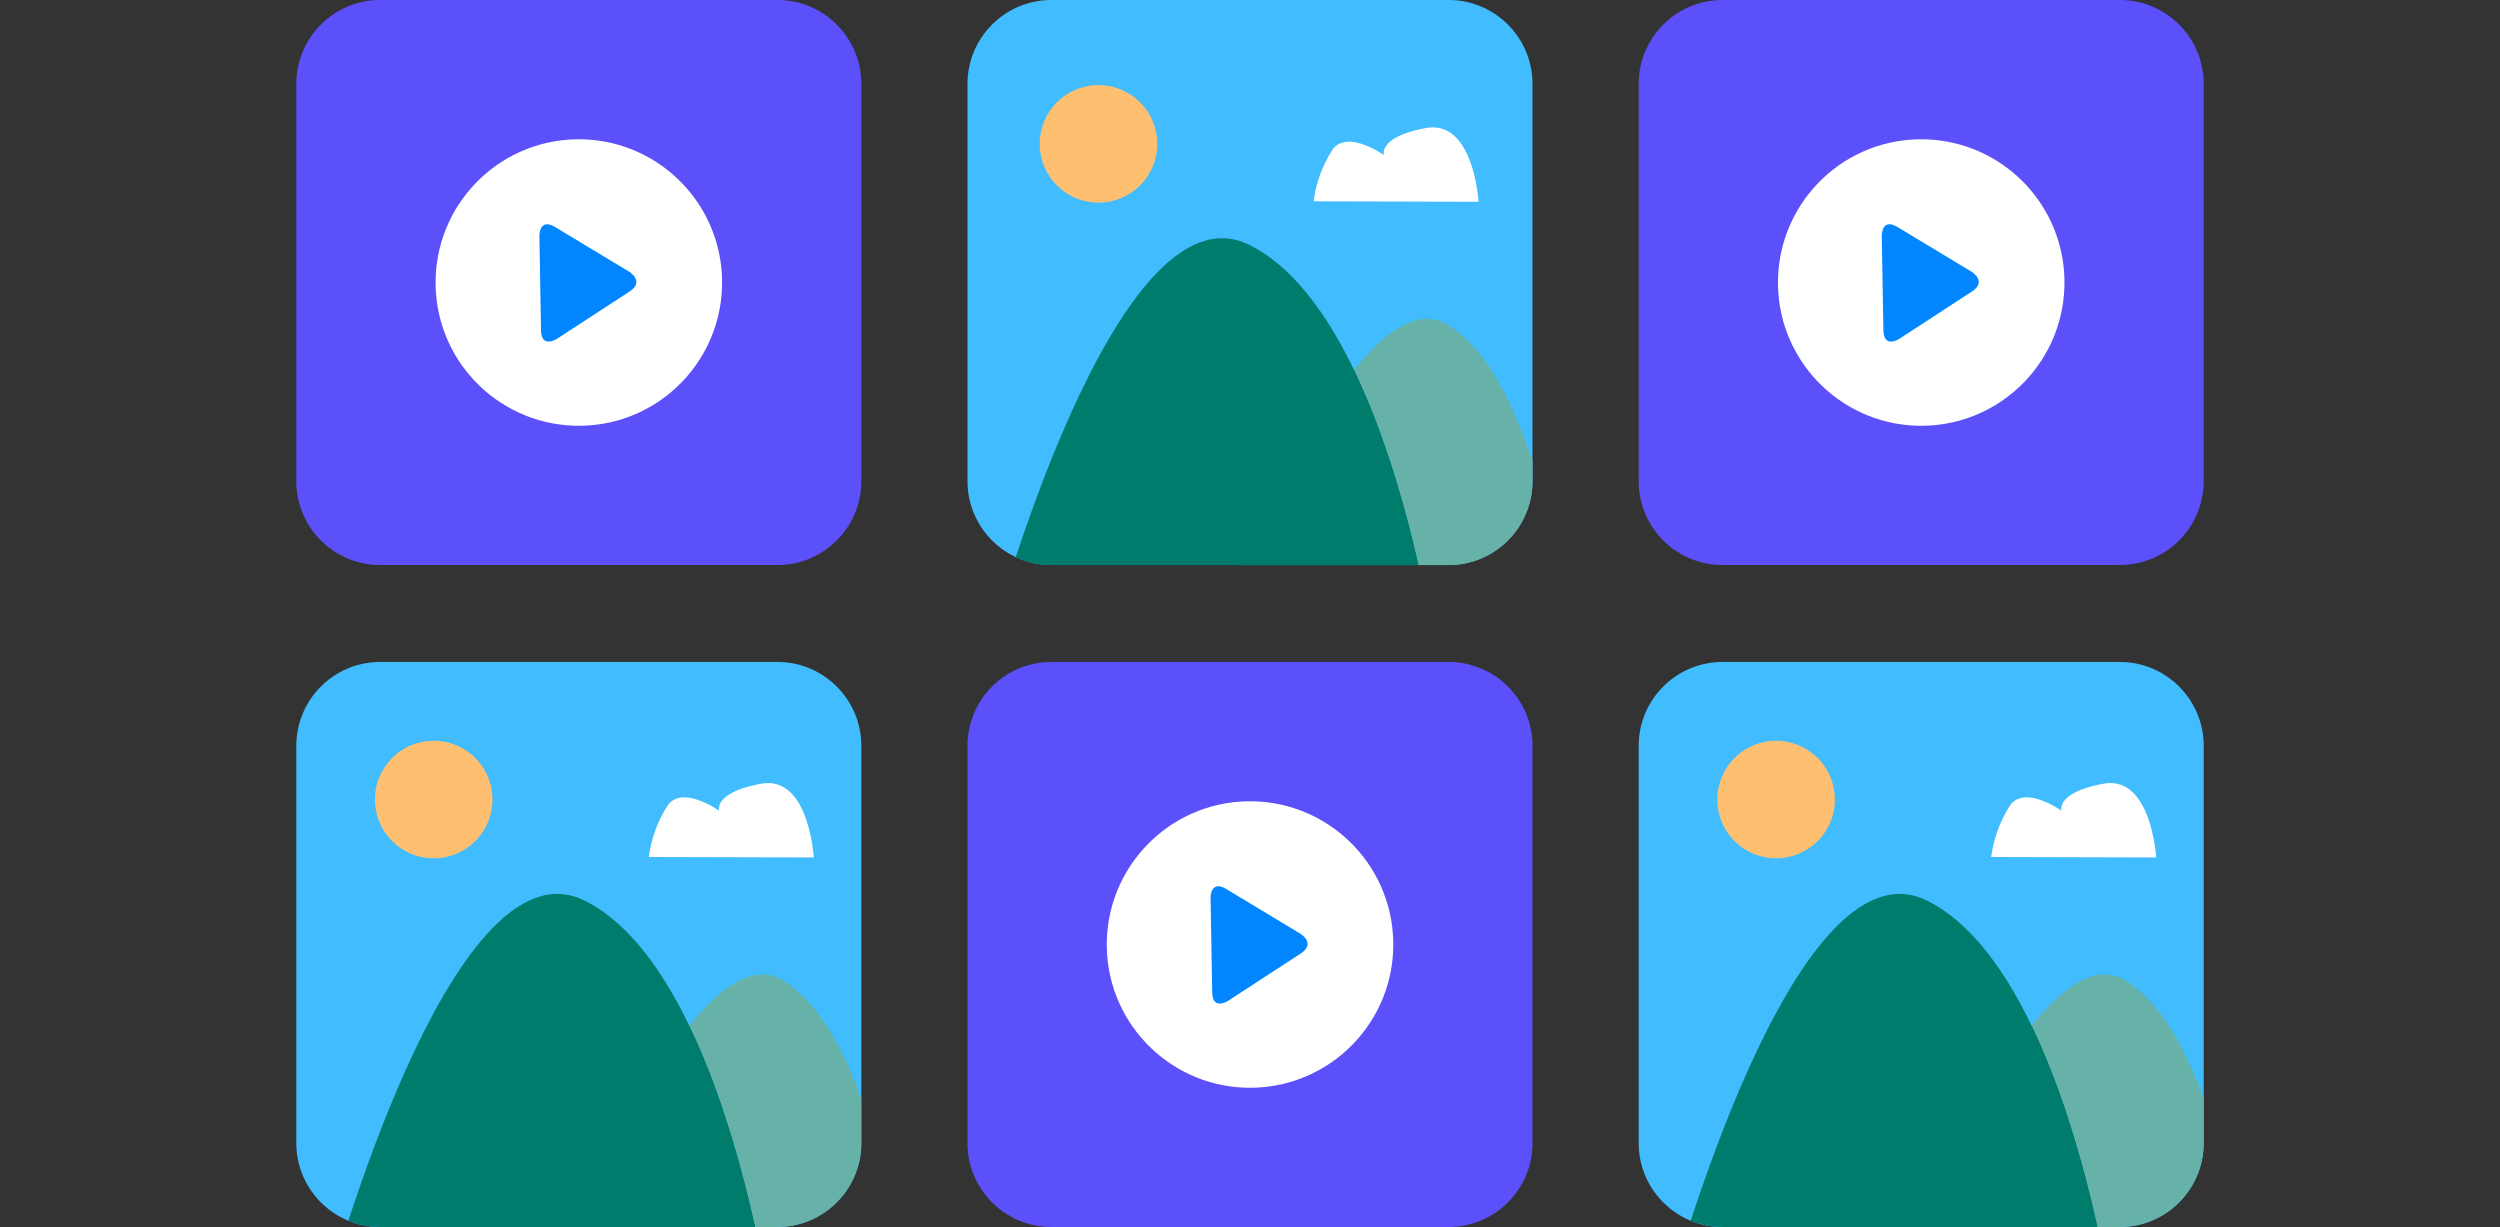
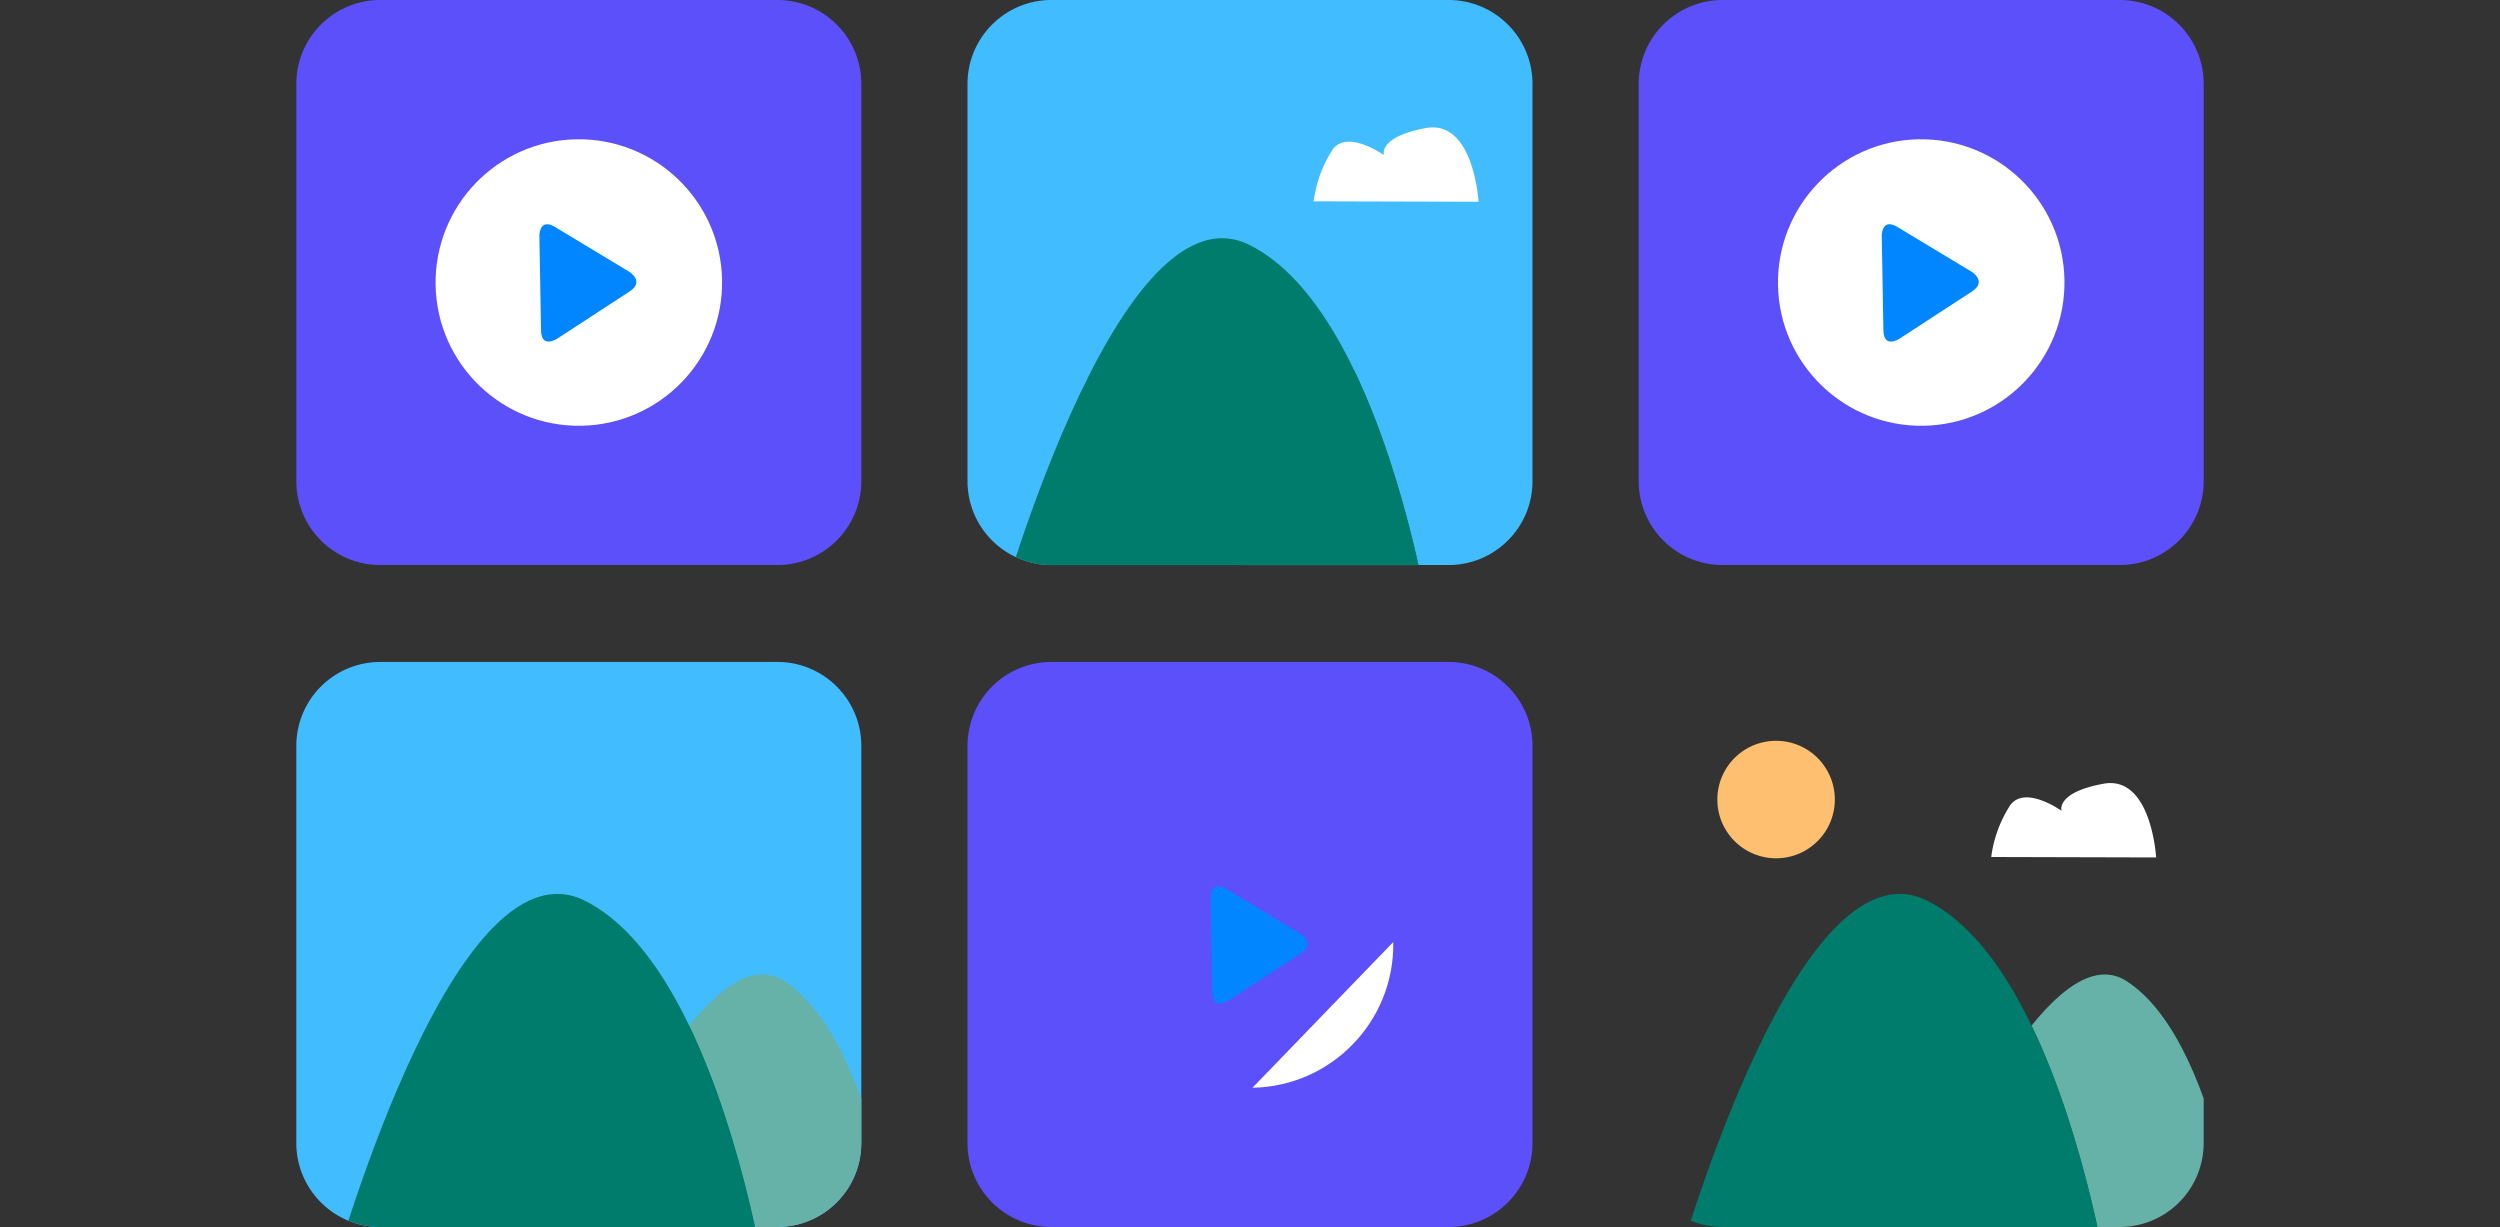
<svg xmlns="http://www.w3.org/2000/svg" xmlns:xlink="http://www.w3.org/1999/xlink" viewBox="0 0 163 80">
  <rect x="0" y="0" width="163" height="80" fill="#333333" stroke="none" />
  <defs />
  <defs>
    <clipPath id="A">
      <path fill="none" d="M0 0h163v-80H0z" />
    </clipPath>
    <clipPath id="B">
      <path fill="none" d="M68.554-80a5.475 5.475 0 00-5.473 5.473v25.9a5.472 5.472 0 005.473 5.472h25.892a5.472 5.472 0 005.473-5.472v-25.9A5.475 5.475 0 0094.446-80H68.554z" />
    </clipPath>
    <clipPath id="C">
      <path fill="none" d="M24.792-36.84a5.473 5.473 0 00-5.473 5.473v25.894A5.475 5.475 0 0024.792 0h25.892a5.474 5.474 0 005.473-5.473v-25.894a5.472 5.472 0 00-5.473-5.473H24.792z" />
    </clipPath>
    <clipPath id="D">
      <path fill="none" d="M112.316-36.84a5.472 5.472 0 00-5.473 5.473v25.894A5.474 5.474 0 00112.316 0h25.892a5.474 5.474 0 005.472-5.473v-25.894a5.472 5.472 0 00-5.472-5.473h-25.892z" />
    </clipPath>
    <path id="E" d="M24.793-80c-3.022.001-5.472 2.451-5.473 5.473v25.894a5.47 5.47 0 005.473 5.473h25.892c3.023 0 5.473-2.45 5.473-5.473v-25.894c-.001-3.022-2.451-5.472-5.473-5.473z" />
    <path id="F" d="M85.65-66.874l10.751.029s-.308-5.382-3.439-4.805-2.728 1.765-2.728 1.765-2.328-1.666-3.323-.4a8.11 8.11 0 00-1.261 3.411" />
-     <path id="G" d="M93.053-59.213c-1.512 0-3.15 1.316-4.773 3.332 3.651 7.568 5.073 17.213 5.073 17.213l-14.189.029-1.333 3.414 24.566-2.162s-1.436-17.241-7.935-21.401c-.418-.276-.908-.424-1.409-.425" />
  </defs>
  <g clip-path="url(#A)" transform="translate(0 80)">
    <use fill="#5c50fa" xlink:href="#E" />
    <path fill="#fff" d="M37.901-52.24c5.157-.09 9.266-4.343 9.178-9.5s-4.343-9.266-9.5-9.178-9.265 4.343-9.178 9.5 4.343 9.266 9.5 9.178" />
    <path fill="#0186ff" d="M35.275-58.46c.021 1.214 1.039.551 1.039.551l4.731-3.084c1.018-.663-.022-1.29-.022-1.29L36.187-65.2c-1.041-.627-1.019.587-1.019.587z" />
    <path fill="#5c50fa" d="M112.316-80c-3.022.001-5.472 2.451-5.473 5.473v25.894a5.47 5.47 0 005.473 5.473h25.892c3.023 0 5.473-2.45 5.473-5.473v-25.894c-.001-3.022-2.451-5.472-5.473-5.473z" />
    <path fill="#fff" d="M125.425-52.24c5.157-.09 9.266-4.343 9.178-9.5s-4.343-9.265-9.5-9.178-9.265 4.343-9.178 9.5 4.343 9.266 9.5 9.178" />
    <path fill="#0186ff" d="M122.798-58.461c.021 1.215 1.039.551 1.039.551l4.731-3.083c1.018-.664-.022-1.291-.022-1.291l-4.837-2.917c-1.04-.627-1.019.587-1.019.587z" />
    <path fill="#5c50fa" d="M68.554-36.84a5.47 5.47 0 00-5.473 5.473v25.894C63.082-2.451 65.532-.001 68.554 0h25.892c3.022-.001 5.472-2.451 5.473-5.473v-25.894c0-3.023-2.45-5.473-5.473-5.473z" />
-     <path fill="#fff" d="M81.663-9.079c5.157-.09 9.266-4.343 9.178-9.5s-4.343-9.265-9.5-9.177-9.265 4.342-9.178 9.499 4.343 9.266 9.5 9.178" />
+     <path fill="#fff" d="M81.663-9.079c5.157-.09 9.266-4.343 9.178-9.5" />
    <path fill="#0186ff" d="M79.036-15.299c.021 1.214 1.039.551 1.039.551l4.731-3.083c1.018-.664-.022-1.291-.022-1.291l-4.837-2.917c-1.04-.627-1.018.587-1.018.587z" />
    <path fill="#41bdff" d="M68.554-80c-3.022.001-5.472 2.451-5.473 5.473v25.894a5.47 5.47 0 005.473 5.473h25.892c3.023 0 5.473-2.45 5.473-5.473v-25.894c-.001-3.022-2.451-5.472-5.473-5.473z" />
  </g>
  <g clip-path="url(#B)" transform="translate(0 80)">
    <use fill="#fff" xlink:href="#F" />
    <path fill="#007c6d" d="M64.685-38.61s7.99-29.778 16.778-25.421 11.893 25.362 11.893 25.362z" />
    <use fill="#66b2a8" xlink:href="#G" />
    <path fill="#007c6d" d="M88.28-55.881c-3.661 4.547-7.243 12.654-9.112 17.242l14.189-.029s-1.426-9.64-5.077-17.213" />
-     <path fill="#ffbf70" d="M75.452-70.62a3.83 3.83 0 11-7.66 0 3.83 3.83 0 017.66 0" />
  </g>
  <g clip-path="url(#A)" transform="translate(0 80)">
    <path fill="#41bdff" d="M24.793-36.84a5.47 5.47 0 00-5.473 5.473v25.894C19.321-2.451 21.771-.001 24.793 0h25.892c3.022-.001 5.472-2.451 5.473-5.473v-25.894c0-3.023-2.45-5.473-5.473-5.473z" />
  </g>
  <g clip-path="url(#C)" transform="translate(0 80)">
-     <path fill="#fff" d="M42.306-24.124l10.751.029s-.308-5.382-3.439-4.805-2.728 1.765-2.728 1.765-2.328-1.666-3.323-.4a8.11 8.11 0 00-1.261 3.411" />
    <path fill="#007c6d" d="M21.341 4.141s7.99-29.778 16.778-25.421S50.012 4.082 50.012 4.082z" />
    <path fill="#66b2a8" d="M49.709-16.463c-1.512 0-3.15 1.316-4.773 3.332 3.651 7.568 5.073 17.213 5.073 17.213l-14.189.029-1.333 3.414 24.566-2.162s-1.436-17.241-7.935-21.401c-.418-.276-.908-.424-1.409-.425" />
    <path fill="#007c6d" d="M44.936-13.131C41.275-8.584 37.693-.477 35.824 4.111l14.189-.029s-1.426-9.64-5.077-17.213" />
-     <path fill="#ffbf70" d="M32.108-27.87a3.83 3.83 0 11-7.66 0 3.83 3.83 0 117.66 0" />
  </g>
  <g clip-path="url(#A)" transform="translate(0 80)">
-     <path fill="#41bdff" d="M112.316-36.84a5.47 5.47 0 00-5.473 5.473v25.894c.001 3.022 2.451 5.472 5.473 5.473h25.892c3.022-.001 5.472-2.451 5.473-5.473v-25.894c0-3.023-2.45-5.473-5.473-5.473z" />
-   </g>
+     </g>
  <g clip-path="url(#D)" transform="translate(0 80)">
    <path fill="#fff" d="M129.829-24.124l10.751.029s-.308-5.382-3.439-4.805-2.728 1.765-2.728 1.765-2.328-1.666-3.323-.4a8.11 8.11 0 00-1.261 3.411" />
    <path fill="#007c6d" d="M108.864 4.141s7.99-29.778 16.778-25.421 11.893 25.362 11.893 25.362z" />
    <path fill="#66b2a8" d="M137.232-16.463c-1.512 0-3.15 1.316-4.773 3.332 3.651 7.568 5.073 17.213 5.073 17.213l-14.189.029-1.333 3.414 24.566-2.162s-1.436-17.241-7.935-21.401c-.418-.276-.908-.424-1.409-.425" />
    <path fill="#007c6d" d="M132.459-13.131c-3.661 4.547-7.243 12.654-9.112 17.242l14.188-.029s-1.425-9.64-5.076-17.213" />
    <path fill="#ffbf70" d="M119.631-27.87a3.83 3.83 0 11-7.66 0 3.83 3.83 0 017.66 0" />
  </g>
</svg>